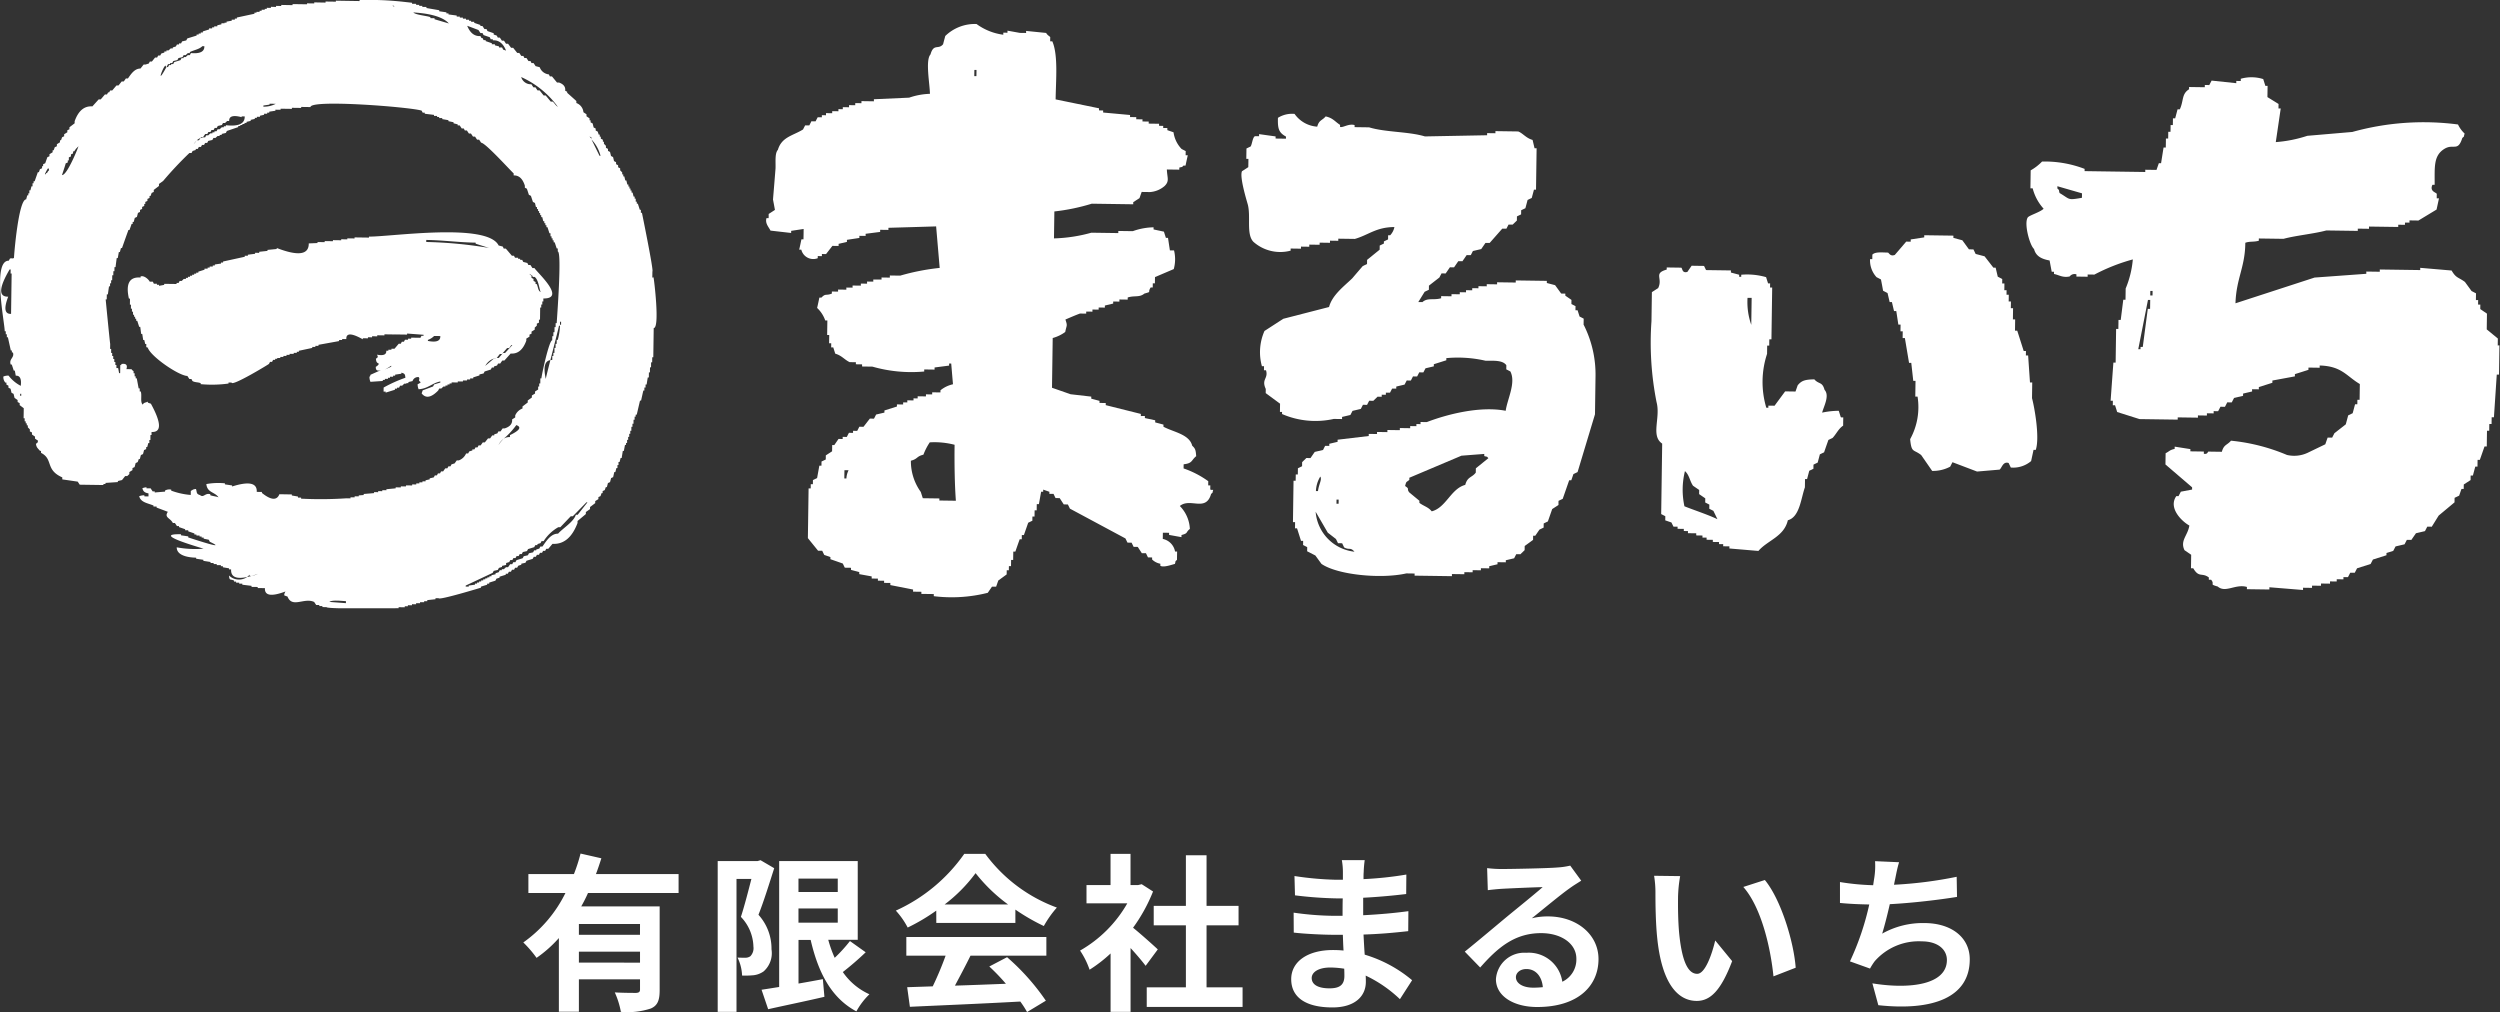
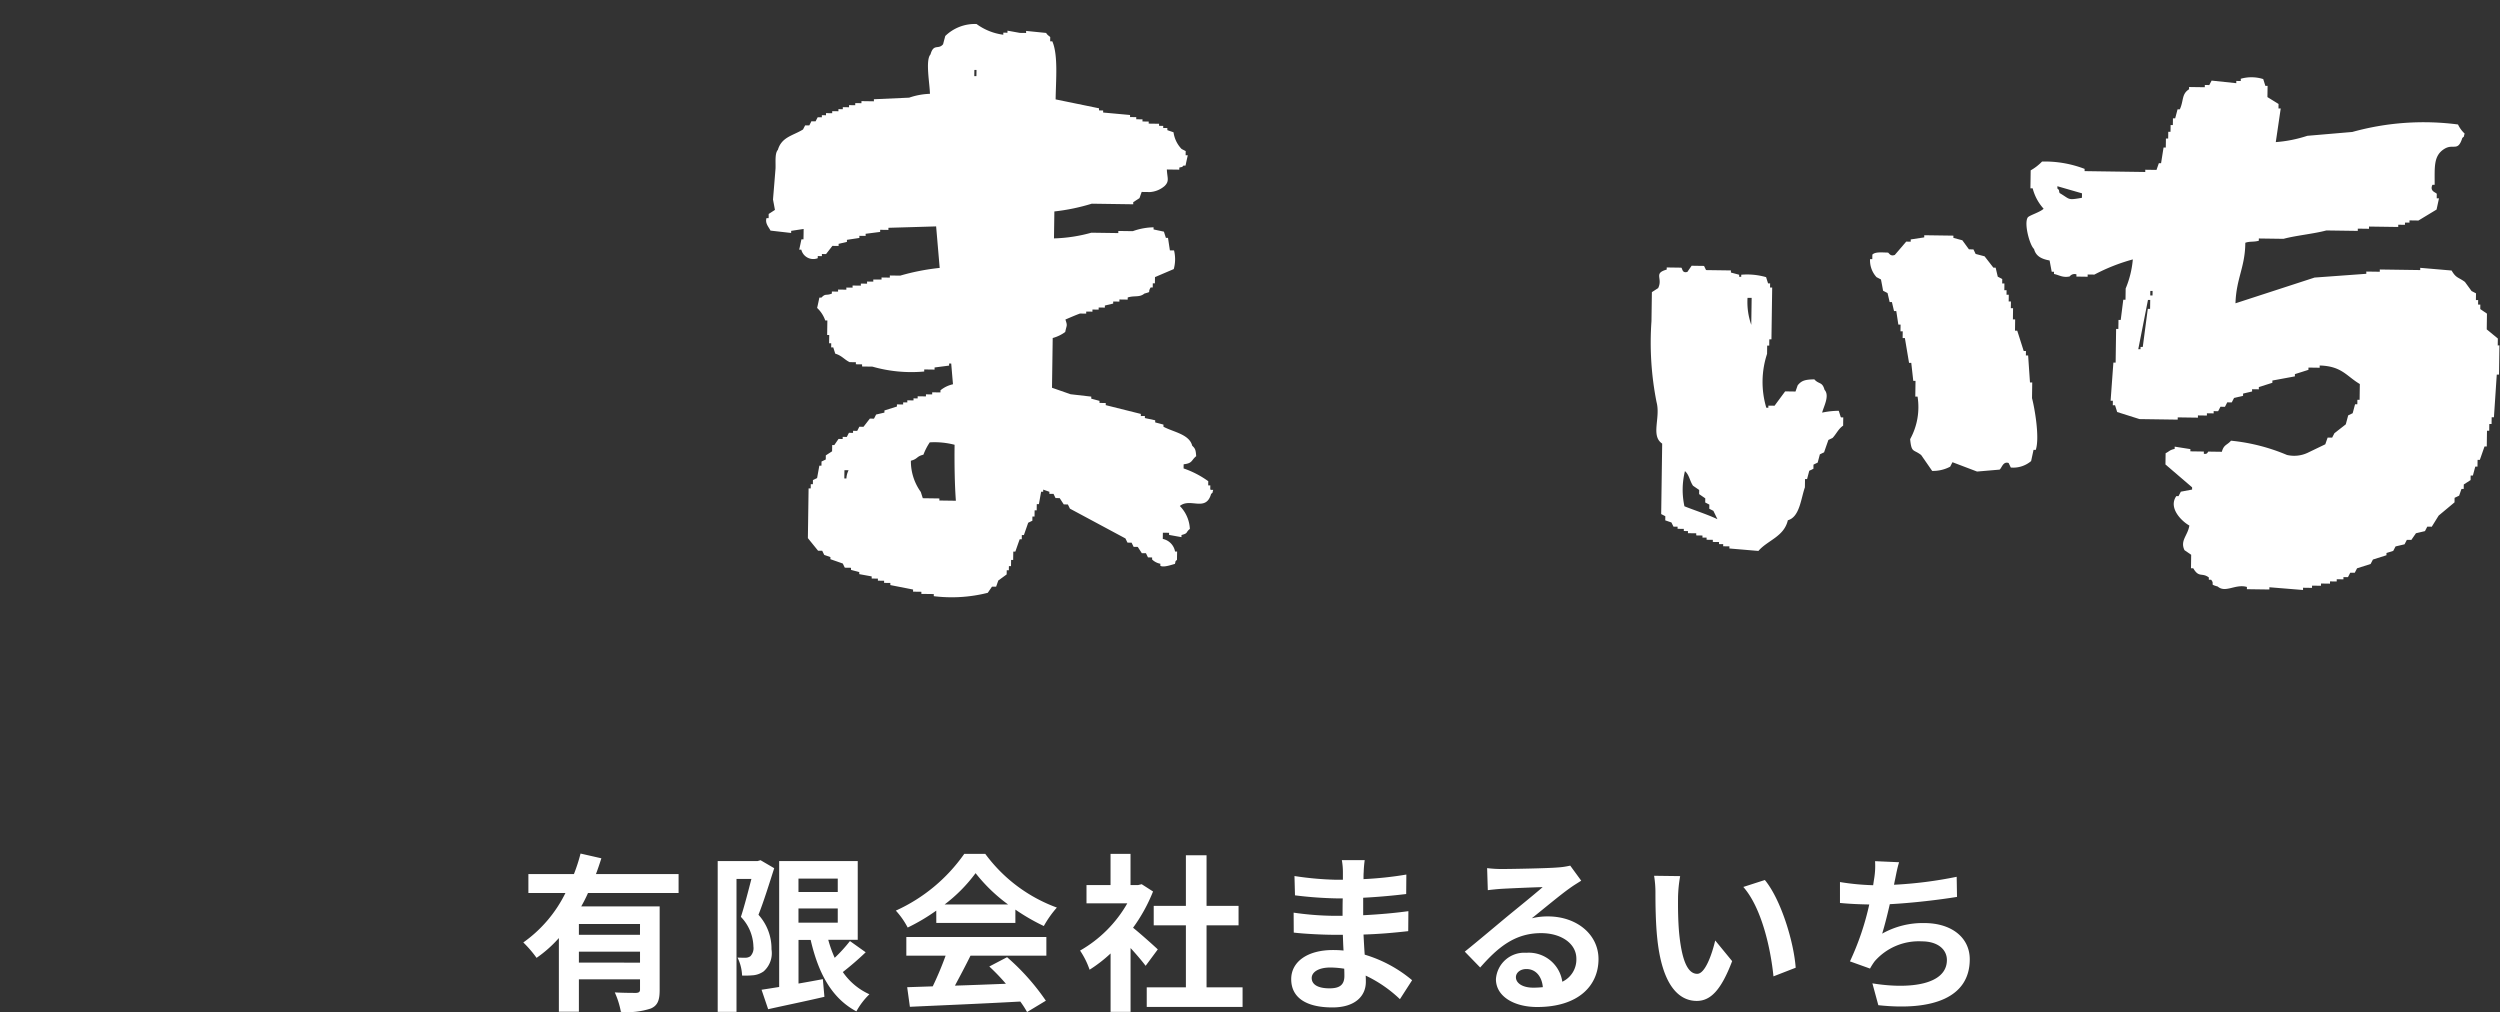
<svg xmlns="http://www.w3.org/2000/svg" width="236.227" height="95.629" viewBox="0 0 236.227 95.629">
  <rect x="0" y="0" width="236.227" height="95.629" fill="#333333" stroke="none" />
  <defs>
    <clipPath id="clip-path">
      <rect id="長方形_156" data-name="長方形 156" width="236.227" height="57.474" fill="none" />
    </clipPath>
  </defs>
  <g id="グループ_1023" data-name="グループ 1023" transform="translate(-97 -12628.817)">
    <g id="グループ_942" data-name="グループ 942" transform="translate(97 12601.293)">
      <g id="グループ_243" data-name="グループ 243" transform="translate(0 27.524)" clip-path="url(#clip-path)">
-         <path id="パス_569" data-name="パス 569" d="M13.947,32.8c.192.828,2.948,2.712,3.757,2.724.063.1.128.192.191.289l.194,0c.032.064.063.127.1.191.216.137.51.1.774.2V36.3a11.575,11.575,0,0,0,2.63-.058c0-.031,0-.063,0-.095l.291,0c-.006.414,3.571-1.761,3.53-1.761.035-.064.068-.127.1-.19l.192,0c.033-.063.068-.126.1-.19l.194,0v-.1l.195,0V33.83l.291,0c0-.032,0-.064,0-.1l.293,0v-.1l.292,0v-.1l.293,0v-.095l.389.005v-.1l.291,0v-.1l.194,0v-.095l1.269-.269c0-.031,0-.063,0-.094l.291,0v-.1l.293,0v-.1l1.951-.353v-.1l.291,0v-.095l.39.005q-.036-.879,1.558.022v-.1l.486.007v-.1l.389.005v-.1l.489.007v-.1l.68.01v-.1l.972.014V31.6l1.169.016v-.1l1.555.117v.094l-.194,0-.1.19-.875-.012v.095l-.293,0v.1l-.291,0-.1.189-.194,0c-.036.063-.069.126-.1.189l-.194,0c-.131.157-.264.313-.4.472l-.292,0v.094l-.291,0v.1l-.195,0c.025.362-.27.486-.88.369.118.227.1.245-.1.38.03.322.066.355.284.481a.645.645,0,0,1-.295.282q-.037.5.5.309l-1,.446c-.062.189.011.083-.1.19a1.182,1.182,0,0,0,.092.478l1.168-.08v-.1l.195,0v-.1l.293,0v-.1l.192,0V35.6l.293,0v-.1l.195,0v-.1c.2-.028.388-.059.586-.086v-.1c.308.08.353.131.38.481a12.868,12.868,0,0,0-2.055.925l-.005.381.195,0v.1l.879-.274v-.1l.195,0v-.095l.193,0c.035-.064.068-.126.1-.19l.195,0,.2-.189.195,0V36.2l.194,0c0-.032,0-.064,0-.1.129-.03.26-.059.391-.091a.531.531,0,0,1,.589-.372c.166.264-.152.239.186.479a.719.719,0,0,1-.294.185,1.182,1.182,0,0,0,.092.479c.886-.049,1.3-.6,2.053-.734v.1l-.588.181c-.032.064-.065.127-.1.19l-.979.367-.1.285q.57.749,1.56-.264c.035-.063.069-.126.1-.189l.195,0,.2-.189.195,0c0-.031,0-.063,0-.1l.195,0v-.1l.193,0v-.094l.194,0v-.1l.584.008v-.1l.488.007v-.1l.387.005v-.1l.293,0v-.1l.291,0v-.094l.587-.184v-.094l.391-.091c.033-.064.066-.126.1-.189.2-.06.389-.123.585-.183.033-.064.068-.126.1-.189l.195,0v-.1l.292-.092c.033-.063.068-.125.1-.189l.2,0q.1-.143.2-.282l.195,0,.594-.66q1.009.082,1.477-1.218c0-.065,0-.127,0-.191l.3-.187c0-.063,0-.126,0-.189l.194-.092,0-.192c.1-.061.2-.124.3-.187l0-.19.2-.189c0-.063,0-.126,0-.189.065-.031.132-.061.2-.093l0-.285h.1c.005-.38.011-.763.016-1.144h.1l0-.286h.1l0-.285h.1l0-.286c2.235.032-.675-2.533-.837-2.873l-.195,0c-.063-.1-.125-.193-.189-.288l-.194,0c-.033-.065-.062-.128-.1-.193l-.388-.1-.093-.192-.195,0v-.1l-.195,0v-.1l-.291,0c-.034-.064-.065-.127-.1-.19l-.195,0q-.287-.339-.575-.676l-.195,0-.093-.193-.389-.1c-1.073-2.2-10.248-.812-12.253-.841v.094l-1.363-.019v.1l-.681-.01v.095l-.582-.008v.094l-.779-.011v.1l-.779-.011v.1l-.68-.01v.095L29.175,23q.022,1.609-3.025.434v.095l-.876.084v.094l-.781.085v.1l-.389-.005v.094l-.682.086c0,.032,0,.064,0,.1l-.293,0v.095c-.683.149-1.366.3-2.051.448v.094l-.193,0v.1l-.586.086v.095l-.194,0v.1l-.293,0v.1l-.193,0v.1l-.293,0v.1l-.585.183v.095l-.2,0v.094l-.193,0v.1l-.194,0v.1l-.195,0v.1l-.2,0v.1l-.192,0v.1l-.2,0-.195.188-.195,0c-.033.064-.066.127-.1.19l-.193,0v.1l-1.169-.016v.1c-.163.028-.324.059-.487.089v-.1l-.2,0v-.1l-.291,0-.094-.193-.293,0c-.113-.233-.564-.624-.868-.489,0,.032,0,.064,0,.1q-1.573-.13-1.1,1.986h.1c0,.191-.005.382-.008.573h.1c0,.126,0,.254-.005.381h.1c0,.094,0,.19,0,.286h.1l0,.286h.1l0,.19h.1l0,.19h.1l0,.192h.1q.092.286.184.574h.1c.029.221.058.445.089.668h.1c.029.19.059.383.09.573h.1l.091.382h.1c0,.1,0,.193,0,.286.064.033.128.066.194.1m22.947,1.757-.587.262a5.636,5.636,0,0,0,.589-.358v.1m13.361-8.581v.095l.195,0c.345.257.41.982.564,1.438-.282-.192-.221-.477-.379-.769h-.1l0-.191-.194-.1,0-.191-.191-.1,0-.19c-.04-.063-.13-.07-.192-.194.1.065.193.129.288.2M40.432,32.22c0-.032,0-.065,0-.1a1.62,1.62,0,0,0,.59-.374l.584.008q.035.7-1.175.461m6.246,1.665.06-.05.194,0c.1-.126.2-.253.3-.378l.194,0c.166-.189.331-.376.494-.566l.195,0c.068-.093.133-.187.2-.282h.1q-.346.377-.694.753l-.195,0c-.13.157-.264.315-.4.471a1.2,1.2,0,0,0-.447.045l-.826.7a1.491,1.491,0,0,1,.826-.7m-6.4-11.2c1.581.022,3.1.233,4.668.255v.1l1.262.4a40.73,40.73,0,0,0-5.931-.562l0-.189m21.461,3.546h-.1l.008-.573c.144,0-.961-5.408-.989-5.543h-.1l0-.285-.1,0c-.064-.193-.125-.384-.187-.575h-.1l0-.19h-.1c0-.1,0-.191,0-.285h-.1l0-.193h-.1c-.031-.127-.061-.254-.093-.382h-.1l0-.191h-.1c0-.063,0-.128,0-.19h-.1l0-.19h-.1l0-.19h-.1c-.03-.129-.06-.256-.093-.383h-.1q-.046-.192-.091-.383h-.1l0-.191h-.1l0-.189-.192-.194c0-.064,0-.127,0-.191-.066-.032-.13-.065-.194-.1l0-.19-.193-.1c0-.064,0-.127,0-.191l-.193-.1q-.045-.193-.091-.383c-.066-.032-.13-.067-.193-.1-.03-.128-.063-.254-.093-.383l-.194-.1,0-.19-.193-.1,0-.189-.19-.194,0-.19h-.1l0-.191-.194-.1,0-.192h-.1l0-.19h-.1c-.031-.1-.062-.191-.092-.287-.066-.033-.13-.065-.193-.1l0-.19c-.066-.032-.13-.065-.194-.1-.03-.127-.063-.255-.093-.382l-.193-.1,0-.19h-.1l0-.191c-.1-.065-.193-.13-.288-.194l0-.191c-.1-.065-.2-.129-.291-.193a1.014,1.014,0,0,0-.668-.869c0-.063,0-.126,0-.189q-.431-.389-.867-.775v-.1l-.191-.1q.073-.532-.573-.77l-.195,0c-.16-.194-.32-.386-.478-.58l-.2,0-.094-.191a1.031,1.031,0,0,1-.866-.68c-.13-.033-.258-.068-.388-.1-.063-.1-.128-.194-.191-.288l-.195,0c-.031-.063-.062-.129-.093-.193l-.195,0c-.065-.1-.128-.192-.191-.289l-.194,0c-.032-.064-.062-.128-.1-.192l-.192,0c-.065-.1-.128-.193-.193-.289l-.193,0c-.128-.16-.257-.321-.383-.481l-.195,0-.288-.386-.195,0q-.094-.146-.189-.288l-.2,0c-.063-.1-.126-.194-.189-.289l-.195,0c-.031-.064-.065-.128-.1-.193l-.29-.1V3.138l-.582-.2c-.031-.063-.063-.127-.094-.191l-.194,0c-.065-.1-.128-.194-.191-.288l-.195,0v-.1l-.582-.2v-.1l-.293,0V1.964l-.192,0v-.1l-.293,0v-.1l-.292,0v-.1l-.293,0V1.568l-.291,0c0-.033,0-.064,0-.1l-.778-.105V1.266l-.195,0v-.1c-.227-.033-.453-.07-.68-.1v-.1L40.293.758v-.1L39.905.656v-.1l-.292,0V.463l-.291,0c0-.033,0-.064,0-.1L38.937.356V.261L37.966.153A30.922,30.922,0,0,0,33.978,0c0,.033,0,.064,0,.1L31.738.065V.158L30.762.145v.1L29.691.225v.1l-.68-.01V.406L27.646.387v.1L26.575.467v.1L26.085.556v.1L25.6.644v.1l-.39-.005v.1l-.194,0V.92l-.293,0v.1l-.195,0v.1l-.291,0V1.2l-.194,0v.1q-.828.177-1.66.356v.1l-.194,0v.1l-.291,0v.1l-.49.088c0,.031,0,.063,0,.1l-.192,0V2.2l-.293,0v.1l-.391.089v.1l-.291,0v.095l-.195,0v.1l-.291,0v.1l-.587.182v.1l-.2,0v.1l-.194,0v.094l-.195,0v.1l-.881.272c-.031.064-.066.128-.1.19l-.391.089c-.033.063-.066.128-.1.19l-.194,0c0,.032,0,.063,0,.1l-.195,0c-.032.063-.065.126-.1.189l-.291.092c0,.031,0,.063,0,.094l-.2,0-.2.189-.2,0v.1l-.195,0v.1l-.292.091c-.033.063-.066.127-.1.189l-.192,0c-.036.062-.069.125-.1.189l-.194,0-.3.378-.194,0c-.035.064-.066.126-.1.189l-.292.092V6.1l-.195,0c-.1.127-.2.253-.3.378-.55-.008-.9.523-1.183.936l-.195,0c-.065.1-.131.189-.2.282l-.195,0c-.1.127-.2.253-.3.378l-.194,0-.4.472-.195,0-.1.188h-.1l-.1.191-.195,0c-.133.157-.265.314-.4.47l-.194,0-.594.659q-1.147-.084-1.675,1.406c0,.063,0,.126,0,.19-.162.126-.327.251-.491.375l0,.19-.2.094,0,.19c-.1.062-.2.124-.3.187l0,.19c-.065.03-.13.061-.194.092-.036.1-.069.191-.1.284h-.1l0,.192-.293.185,0,.191-.2.092-.1.285h-.1l0,.19-.3.186,0,.191-.2.092c-.067.189-.136.379-.2.569l-.2.093,0,.189h-.1l0,.191-.2.092c-.035.095-.067.191-.1.285h-.1c-.1.285-.2.569-.3.854h-.1l0,.19h-.1l0,.286h-.1l-.1.38h-.1q0,.141,0,.285h-.1l0,.19h-.1l-.1.379c-.722-.01-1.147,5.22-1.151,5.514-.082.135-.248,0-.391.09-.031.063-.066.126-.1.19-1.6-.022-.375,5.935-.386,6.667h.1c0,.1,0,.19,0,.286h.1l0,.285h.1c.091.414.183.83.276,1.244h.1l0,.19h.1c.167.517-.4.587-.209,1.141h.1c.064.191.125.384.187.575h.1c.03.161.06.319.089.478.395-.026.556.3.473.96a3.449,3.449,0,0,1-1.156-.97,1.24,1.24,0,0,0-.487.089.764.764,0,0,0,.187.575h.1l0,.19.191.1,0,.191.2.1.091.382c.066.033.13.065.194.1.03.129.06.255.093.383l.288.2,0,.19.194.1c0,.063,0,.126,0,.189.127.1.256.2.385.292,0,.318-.009.636-.013.953h.1c0,.1,0,.19,0,.286h.1l0,.19h.1c0,.063,0,.129,0,.191h.1l0,.189.19.194,0,.191c.066.031.13.066.2.1,0,.065,0,.129,0,.192l.288.2c0,.063,0,.126,0,.189l.288.2c-.065.225-.03.178-.2.284.043.376.2.445.38.672h.1l0,.19c1.181.592.372,1.6,2.009,2.317l0,.19,1.457.211c.065.1.128.193.191.289l2.239.032v-.1l.195,0v-.1c.39-.026.78-.052,1.17-.079v-.1l.391-.09c.1-.124.2-.252.3-.378l.195,0,.2-.187,0-.19.294-.187,0-.19c.067-.03.131-.061.2-.092.036-.127.067-.253.1-.38.065-.031.129-.061.194-.094.036-.093.069-.188.1-.283h.1c.034-.128.068-.253.1-.381.065-.031.132-.061.2-.092.034-.126.068-.253.1-.379l.2-.092c0-.065,0-.127,0-.191h.1q.051-.19.1-.38l.1,0,0-.286h.1c0-.158,0-.316.007-.476l.1,0c0-.1,0-.19,0-.286q1.436.068-.06-2.67l-.29-.1v-.094c-.231.111-.346.057-.49.28-.25-.279-.048-.839-.177-1.244h-.1c0-.094,0-.189,0-.286h-.1l-.179-.955h-.1l0-.191h-.1c0-.1,0-.192,0-.286h-.1l0-.192c-.029-.049-.134-.076-.192-.193l-.486-.007c.13-.394-.029-.554-.479-.484v.1h-.1l-.011.763h-.1c-.032-.16-.059-.32-.092-.48H11l0-.286h-.1l0-.285-.1,0c0-.1,0-.191,0-.286h-.1q0-.144,0-.285h-.1c0-.1,0-.191,0-.286h-.1l.005-.382h-.1l.007-.475c-.019,0-.411-4.034-.427-4.2h.1l.007-.477h.1q.054-.379.107-.762h.1q0-.141,0-.285h.1l0-.286h.1l.007-.476h.1l.005-.381h.1l.005-.382h.1c.037-.286.072-.572.111-.857h.1c.035-.189.069-.379.1-.57h.1l.1-.379h.1q.3-.856.607-1.708h.1c.067-.19.136-.379.2-.569h.1l0-.19h.1l.1-.38c.067-.03.131-.062.2-.092.036-.127.068-.253.1-.38l.194-.092,0-.19c.067-.031.132-.063.2-.092l0-.192.2-.092,0-.191h.1c0-.063,0-.127,0-.191.065-.03.132-.061.2-.092l0-.19.2-.092,0-.19h.1c.033-.1.069-.191.1-.286.065-.03.129-.061.2-.091,0-.064,0-.128,0-.193l.491-.373,0-.191c.13-.092.264-.186.394-.28A34.324,34.324,0,0,1,17.9,14.454l.2,0,.1-.189c.1-.031.2-.063.295-.092v-.1l.193,0c.035-.063.068-.125.1-.189l.2,0c.032-.064.066-.127.1-.19l.194,0c.033-.063.066-.127.1-.189l.194,0,.1-.189.391-.09c.033-.064.066-.127.1-.19l.192,0,.2-.187.194,0c0-.032,0-.064,0-.1l.195,0v-.095l.391-.09c.033-.063.066-.126.1-.19l1.075-.365v-.1l.195,0v-.1l.193,0v-.094l.2,0v-.1l.193,0v-.1c.131-.029.262-.06.391-.089v-.1l.391-.089v-.1l.195,0v-.1l.291,0c0-.032,0-.065,0-.1l.391-.09v-.1l.293,0v-.1l.195,0v-.095l.583-.087v-.1l.488.007v-.1l1.07.015v-.1l.875.012v-.094l.878.012c.011-.751,9.537.007,10.507.338.031.065.062.13.1.193l.193,0v.1l.876.107v.1l.291,0v.1l.194,0v.1l.292,0v.1l.583.1v.095l.484.1v.1l.391.1v.1l.192,0c.063.1.128.192.191.289l.195,0c.031.064.065.127.1.19l.195,0c.063.1.125.194.191.289l.192,0c.065.1.128.193.191.289l.195,0c.065.1.128.193.19.289l.195,0c.065.1.128.192.191.289.4.005,2.739,2.6,3.074,2.9l0,.19c.5-.016.848.308,1.057.968l0,.19.193.1c.064.191.125.383.187.574.064.033.13.065.194.1.061.19.125.382.187.573.064.033.13.066.194.1l.091.384h.1l0,.189h.1l0,.191h.1c0,.063,0,.127,0,.191h.1l0,.19h.1c0,.063,0,.126,0,.19h.1c.028.128.06.255.091.383h.1c0,.065,0,.127,0,.19h.1l0,.19h.1l0,.191h.1l.184.574h.1l0,.286h.1l0,.191h.1l0,.191h.1c0,.063,0,.126,0,.189h.1c.061.193.123.383.187.576h.1l0,.286c.413.005-.093,6.539-.1,6.768h-.1l-.005.38h-.1c0,.158,0,.319-.007.477h-.1l-.005.38h-.1l-.005.383c-.3,0-1.02,3.361-1.023,3.607h-.1c0,.159,0,.32-.007.478h-.1l0,.286h-.1c0,.095,0,.191,0,.286-.1.061-.194.124-.294.186l0,.192-.3.185,0,.191c-.13.093-.262.187-.391.281l0,.19q-.247.187-.494.373l0,.193a1.2,1.2,0,0,0-.69.657l0,.19c-.1.063-.2.124-.294.187.038.4-.193.682-.7.848l-.195,0-.2.282-.2,0c-.031.064-.066.127-.1.191-.1.028-.2.06-.292.09v.1l-.195,0c-.068.1-.133.188-.2.283l-.195,0-.3.378-.195,0c-.068.093-.133.189-.2.282l-.195,0c-.035.064-.066.126-.1.189l-.195,0c-.033.064-.065.127-.1.19l-.194,0v.1c-.1.029-.2.061-.295.091l-.1.19-.195,0a1.2,1.2,0,0,1-.69.657l-.195,0-.2.284-.295.091c-.033.062-.066.126-.1.189l-.194,0c-.033.064-.066.126-.1.189l-.195,0c-.068.094-.133.189-.2.284l-.195,0c-.033.062-.066.126-.1.189l-.195,0q-.049.1-.1.19l-.194,0c-.033.062-.066.125-.1.189-.128.032-.259.06-.388.091v.094l-.391.089c0,.032,0,.065,0,.1l-.294,0v.095l-.291,0v.1l-.293,0v.1l-.388-.005v.1l-.584-.009v.1l-.486-.007v.1l-.488-.007c0,.031,0,.063,0,.095-.292.028-.586.055-.877.084v.095l-.389-.005v.094l-.389-.005v.1l-.388-.006c0,.03,0,.063,0,.094q-.489.042-.978.081v.1L33.9,46.81V46.9l-.389-.005v.1l-.389-.005v.1l-.39-.005a36.177,36.177,0,0,1-4.282.034v-.1l-.293,0v-.1c-.194-.035-.389-.068-.581-.1V46.72L26.4,46.7q-.36.911-1.651-.12v-.095l-.489-.007q.067-1.269-2.328-.509c0-.032,0-.065,0-.1l-.679-.1v-.1a6.243,6.243,0,0,0-1.755.071c.078.829.8.731,1.151,1.255-.242-.1-.5-.1-.777-.2v-.095c-.507-.151-.617.369-.973.081-.37-.109-.276-.257-.381-.578-.315.033-.286.085-.489.184l-.005.382a6.931,6.931,0,0,1-1.846-.408v-.094a.807.807,0,0,0-.583.086v.1c-.326.027-.65.054-.975.082v-.1l-.195,0c-.063-.1-.128-.191-.191-.289l-.39-.005v-.094a1.052,1.052,0,0,0-.391.088c.078.321.242.422.578.486l0,.285-.39-.005v-.1a1.226,1.226,0,0,0-.487.088c.143.591.811.652,1.349.878v.095l.293,0v.1c.353.133.712.265,1.064.4-.372.558.233.569.473,1.056l.193,0,.193.288.193,0v.1c.194.067.388.133.582.2v.1l.293,0v.1l.582.2v.1l.193,0v.1l.293,0v.094l.195,0v.1l.194,0v.1l.485.1.093.191q1.715.816-2.036-.409v-.1l-.681-.1v-.1c-2.832-.066,1.512,1.164,2.124,1.365a9.678,9.678,0,0,1-2.529-.13c-.011.812,1.178.969,1.834.978v.1l.681.1v.1l.679.107v.094l.291,0v.1l.293,0v.1l.39.006v.1l.192,0c0,.032,0,.063,0,.1l.583.1c0,.031,0,.065,0,.1l.194,0c-.035.707.474.942,1.513.717a1.62,1.62,0,0,0,.233-.216c0,.032,0,.063,0,.1a.366.366,0,0,0,.208.011c.179-.053.368-.114.571-.189a1.875,1.875,0,0,1-.571.189c-.158.047-.3.081-.44.111a1.353,1.353,0,0,1-1.716-.149c.061.54.1.3.481.485v.095l.193,0v.1l.293,0v.094l.293,0v.1l.871.106c0,.032,0,.064,0,.1l.584.008v.1l.683.01q-.063,1.068,1.942.314s-.164.267-.1.379l.29.1c.444,1.132,1.576.066,2.523.513.063.1.128.192.191.289l.293,0v.1l.291,0v.094l.389.005c0,.207,6.628.1,6.813.1v-.094l.582.008v-.095l.293,0v-.1l.389.005v-.1l.389.005v-.1L39.69,57v-.1l.389.005v-.1l.293,0v-.1l.778-.083c0-.032,0-.064,0-.1l.294,0c0,.228,3.912-.967,4-.991v-.1l.587-.181v-.1l.195,0v-.1l.584-.182c.036-.064.069-.127.1-.19l.292-.091c0-.031,0-.063,0-.094l.588-.184v-.094l.194,0c.033-.062.066-.126.1-.19l.194,0,.1-.189.195,0c.033-.063.066-.126.1-.19l.193,0c.035-.062.068-.125.1-.187l.292-.093v-.1l.391-.088c.033-.064.066-.128.1-.19.194-.061.392-.121.588-.182.031-.064.065-.125.1-.19l.194,0c.033-.063.066-.125.1-.189l.192,0c.035-.062.068-.127.1-.189l.195,0,.1-.188.195,0c.033-.063.066-.127.1-.19l.193,0c.133-.156.266-.315.4-.471q1.59.089,2.366-1.968l0-.19.786-.657,0-.19c.132-.093.264-.186.394-.281l0-.19.491-.373c0-.063,0-.128,0-.191.1-.061.2-.124.3-.186l0-.192.2-.092c.033-.093.067-.19.1-.284h.1l0-.191c.065-.031.13-.062.2-.092l.1-.285h.1c.034-.127.068-.252.1-.38l.2-.092c.034-.125.068-.254.1-.379l.194-.092c.037-.159.071-.317.105-.476h.1c.034-.125.07-.252.1-.38h.1c0-.094,0-.189,0-.284h.1l0-.286h.1c.036-.128.068-.254.1-.38h.1c.035-.222.073-.445.106-.665h.1c.037-.191.07-.381.107-.57h.1l0-.191h.1c0-.1,0-.19,0-.286h.1l0-.286h.1c0-.094,0-.191,0-.286h.1c0-.094,0-.19,0-.285h.1l.005-.382h.1l0-.286h.1c0-.126,0-.253.005-.38h.1c0-.1,0-.19,0-.286h.1l0-.19h.1q.154-.664.31-1.331h.1c.071-.316.14-.634.211-.949h.1c0-.1,0-.192,0-.286H61c0-.1,0-.19,0-.286h.1c.035-.223.07-.445.108-.667l.1,0,.007-.477h.1c0-.159,0-.316.007-.477h.094l.007-.475h.1l.007-.478h.1c.013-.92.026-1.842.039-2.762.6.008.026-4.692-.029-4.863M1.045,29.659q-.908.035-.27-1.625-1.393.028.133-2.572h.1L1,25.845h.1q-.027,1.908-.054,3.813M2.006,37.4h-.1l0-.191h.1l0,.191M4.445,16.36h-.1v.1h-.1a2.74,2.74,0,0,1,.3-.567c.106.109.041,0,.094.191a.71.71,0,0,0-.2.284m1.421.174c0-.024.342-1.008.344-1.1l.2-.092,0-.192h.1q0-.142,0-.285l.2-.092,0-.191.2-.091,0-.191h.1c.067-.094.133-.189.2-.284.032,0,.174-.189.207-.189,0,.048-1.052,2.714-1.545,2.707M18.038,5.017c-.03.064-.065.128-.1.19l-.194,0-.2.188-.192,0v.1l-.2,0-.1.188-.587.183c-.033.064-.066.126-.1.19l-.194,0v.094l-.195,0c-.033.063-.068.127-.1.19l-.149,0c-1.2,2.2-.037-.779-.049,0h.049c.048-.087.1-.179.153-.283l.192,0v-.1l.2,0c.031-.063.066-.125.1-.189.129-.03.26-.059.389-.091.035-.063.068-.125.1-.188.129-.03.26-.059.391-.091.033-.064.066-.126.1-.189l.192,0,.2-.189.194,0v-.1c.388-.195.9-.262,1.177-.555l.195,0q.03.772-1.277.649m3.312,6.816v.1l-.194,0v.095l-.195,0-.2.188-.194,0-.1.189-.195,0v.1l-.195,0v.1l-.194,0-.2.187-.195,0c-.033.064-.068.127-.1.19a.976.976,0,0,0-.437.062c-.05.072-.1.143-.151.216l-.191,0-.012.01c-.1.122-.193.244-.288.367a1.6,1.6,0,0,1,.288-.367l.008-.01h0a1,1,0,0,1,.342-.213L19,12.944l.195,0c.065-.094.131-.189.2-.284l.195,0,.1-.189.195,0,.1-.189.2,0,.1-.191.194,0c.033-.063.066-.125.1-.188.131-.031.263-.059.391-.091.033-.064.066-.126.1-.189l.193,0,.2-.188.192,0q-.035-.685,1.174-.365V11l.293,0q.027,1.032-1.766.832m3.53-1.761v-.1l.586-.087V9.8l.582.008a2.32,2.32,0,0,1-1.171.269M37.085.521c.194.061.085-.011.194.1-.194-.06-.085.011-.194-.1m3.972,1.3v-.1l-.389-.006V1.62c-.328-.129-1.4-.207-1.614-.446.964.062,2.662.249,3.359,1.044l-1.358-.4m6.481,2.857c-.029-.065-.062-.128-.093-.191l-.291,0v-.1l-.388-.1c0-.032,0-.063,0-.1l-.291,0v-.1l-.582-.2V3.793l-.194,0c-.033-.065-.062-.13-.1-.194h-.1c-.031-.064-.065-.127-.1-.19q-.84.051-1.251-.972c.356.131.711.265,1.064.4l.191.29.195,0c.033.063.062.127.1.191l.582.2c.032.063.063.127.094.193l.195,0v.1q.84-.054,1.251.97l-.292-.1M52.24,9.6l-.2,0q-.237-.289-.478-.579l-.193,0c-.128-.16-.256-.322-.383-.482l-.2,0c-.063-.095-.125-.192-.191-.289l-.193,0c-.065-.095-.128-.191-.19-.288a.947.947,0,0,1-.965-.681,8.7,8.7,0,0,1,3.465,2.814c-.234-.138-.314-.362-.48-.483M32.683,56.993l-1.557-.118c.237-.205,1.143-.09,1.56-.073l0,.19M52.917,30.4h.1l0,.286h-.1c0-.1,0-.191,0-.286m-.91,3.624c.356-1.4.8-3.116.809-3.243h.1a6.012,6.012,0,0,1-.211,1.331h-.1q0,.191-.005.382h-.1l-.005.382h-.1l-.007.475h-.1l0,.286h-.1c0,.128,0,.254-.005.381a.894.894,0,0,0-.178.011c-.248.975-.454,1.792-.432,1.792-.248-1.125-.1-1.719.432-1.792m-4.425,7.438a7.277,7.277,0,0,0,1.207-1.3q.783.283-.6.946l0,.189a.944.944,0,0,0-.606.165,3.315,3.315,0,0,0-.475.582,1.536,1.536,0,0,1,.475-.582m7.026,7.172-.195,0c-.189.665-1.233,1.276-1.68,1.788-.685-.01-1.115.7-1.477,1.218l-.195,0c-.033.064-.066.128-.1.19l-.292.091V52l-.195,0c-.033.064-.068.128-.1.191l-.393.088-.1.19-.391.09-.1.189-.587.183c-.033.064-.068.126-.1.189l-.2,0-.1.189-.195,0-.2.284-.195,0-.2.189-.195,0v.1l-.195,0-.1.189-.295.092v.1l-.389.088v.1l-.195,0v.1l-.194,0v.094l-.195,0c0,.032,0,.063,0,.1l-.195,0v.1l-.195,0v.1l-.195,0v.1l-.194,0v.1l-.195,0v.1l-.586.086v.1l-.291,0c0-.032,0-.065,0-.1q1.274-.6,2.548-1.2c.033-.064.066-.126.1-.189l.391-.09.1-.19.292-.09v-.1c.131-.029.262-.059.391-.09V53.2l.295-.092c.033-.063.066-.125.1-.189l.195,0c.033-.062.066-.126.1-.19l.2,0c.031-.062.066-.126.1-.189l.195,0,.1-.188.194,0c.033-.065.069-.127.1-.19l.391-.089.1-.19.587-.182c.033-.065.066-.127.1-.19l.2,0v-.1c.1-.031.194-.061.292-.091l.1-.19.195,0a4.022,4.022,0,0,1,1.383-1.314l.194,0,.987-1.036.195,0q.642-.656,1.284-1.316h.1q-.448.566-.891,1.131M55.7,12.892c.027.025.265.1.192.194,0,0-.03.014-.192-.194m.948,1.825c-.252-.511-.5-1.025-.758-1.536a3.534,3.534,0,0,1,.854,1.538h-.1" transform="translate(0)" fill="#fff" fill-rule="evenodd" />
        <path id="パス_570" data-name="パス 570" d="M391.228,48.569l2.759.039c0,.07,0,.142,0,.213l.845.224c.207.286.416.572.625.857l.424.006.207.429.845.224q.419.535.833,1.073l.213,0c.067.284.134.567.2.851.141.073.285.146.423.22,0,.14,0,.282-.006.424l.211,0q0,.316-.009.635l.213,0c0,.143,0,.286-.006.426l.213,0q0,.318-.009.636l.213,0c0,.213-.006.425-.009.637l.211,0c-.005.354-.01.707-.015,1.061l.213,0c-.005.354-.01.707-.015,1.062l.211,0q.306.958.61,1.919l.213,0q0,.211-.006.423l.213,0q.085,1.277.175,2.55l.213,0q-.01.744-.021,1.486c.207.758.755,3.678.355,4.887l-.211,0q-.115.53-.228,1.059a2.618,2.618,0,0,1-1.92.61c-.067-.144-.138-.286-.205-.428-.538-.188-.654.5-.859.625q-1.061.091-2.125.182c-.775-.293-1.548-.589-2.323-.882-.073.14-.144.28-.217.422a3.463,3.463,0,0,1-1.7.4q-.522-.752-1.04-1.5c-.737-.574-.912-.171-1.042-1.5a6.276,6.276,0,0,0,.7-4.024l-.213,0q.011-.743.021-1.486l-.213,0c-.063-.566-.126-1.134-.189-1.7l-.21,0-.393-2.342-.211,0c0-.212.006-.424.009-.637l-.213,0c0-.211.006-.424.009-.636l-.211,0-.195-1.277-.213,0c-.067-.283-.132-.567-.2-.851l-.213,0c-.067-.285-.132-.568-.2-.853l-.421-.218c-.064-.356-.13-.71-.2-1.064-.139-.074-.277-.147-.419-.218a2.347,2.347,0,0,1-.613-1.708l.213,0c0-.142,0-.283.006-.424.277-.285.924-.2,1.485-.191.124.1.238.369.634.221q.542-.629,1.079-1.259l.426.006c0-.07,0-.141,0-.212l1.277-.194c0-.071,0-.143,0-.213" transform="translate(-209.409 -26.342)" fill="#fff" fill-rule="evenodd" />
        <path id="パス_571" data-name="パス 571" d="M462.954,41.265c0-.212.006-.425.009-.637l-1.049-.863c.007-.5.014-.991.021-1.487-.211-.144-.42-.289-.631-.433,0-.142,0-.283.006-.424l-.211,0c0-.142,0-.283.006-.425l-.213,0c0-.212.006-.425.009-.637l-.421-.218c-.207-.285-.416-.572-.625-.858-.612-.457-.834-.341-1.259-1.08l-2.967-.254,0,.211-1.274-.018-2.546-.036,0,.213-1.274-.018,0,.212-4.888.356L438.172,37.3c.075-2.366.915-3.41.929-5.718.438-.161.783-.052,1.277-.195,0-.07,0-.142,0-.212l2.335.033c1.155-.315,2.89-.475,4.045-.792l2.972.042,0-.213,1.059.015c0-.07,0-.141,0-.212l2.761.039,0-.212.638.009,0-.212.424.006,0-.212.848.012,1.713-1.037.228-1.058-.213,0c0-.142,0-.283.006-.424-.076-.148-.7-.231-.412-.856l.21,0c.012-1.649-.131-2.729.9-3.383.872-.556,1.291.311,1.711-1.038.244-.237.092,0,.221-.421a2.807,2.807,0,0,1-.625-.858,25.137,25.137,0,0,0-9.988.707l-4.252.364a12.459,12.459,0,0,1-2.979.595q.236-1.588.467-3.179l-.21,0c0-.142,0-.283.006-.424l-1.052-.651c.005-.355.01-.708.015-1.062l-.211,0q-.1-.319-.2-.64a3.694,3.694,0,0,0-2.122-.03c0,.071,0,.143,0,.213l-.424-.006c0,.07,0,.141,0,.212l-2.332-.245-.219.421-.424-.006c0,.071,0,.142,0,.212l-1.487-.021,0,.212c-.722.46-.49,1.061-.875,1.9l-.213,0c-.075.282-.148.563-.223.846l-.213,0c0,.212-.006.424-.009.637l-.213,0q0,.319-.009.636l-.211,0c0,.212-.006.424-.009.637l-.213,0c0,.283-.008.565-.012.849l-.211,0q-.117.741-.234,1.483l-.211,0-.222.633-1.061-.015,0,.212-4.246-.06-1.485-.022,0-.212a10.5,10.5,0,0,0-4.022-.693,4.7,4.7,0,0,1-1.075.832c-.008.567-.016,1.133-.024,1.7l.213,0a4.546,4.546,0,0,0,1.034,1.925c-.3.318-1.366.629-1.5.827-.368.561.176,2.612.595,2.981.178.7.747.951,1.47,1.083.066.354.132.71.2,1.064l.215,0,0,.212c.468.087.82.376,1.482.233a.576.576,0,0,1,.638-.2c0,.071,0,.141,0,.212l1.061.015,0-.212.637.009a17.869,17.869,0,0,1,3.631-1.434,9.14,9.14,0,0,1-.676,2.749l-.015,1.062-.211,0-.24,1.906-.213,0c0,.285-.008.567-.012.85l-.211,0q-.023,1.591-.045,3.183l-.213,0q-.132,1.8-.262,3.605l.211,0c0,.142,0,.283-.006.424l.213,0c.068.214.136.427.2.64l2.113.669,3.609.051c0-.071,0-.142,0-.213l1.911.027c0-.072,0-.142,0-.212l.848.012c0-.072,0-.142,0-.213l.637.009c0-.071,0-.141,0-.212l.424.006.22-.422.424.006c.073-.14.146-.28.217-.421l.426.006c.073-.141.144-.281.217-.421l.851-.2c0-.071,0-.142,0-.212.285-.068.568-.134.853-.2,0-.071,0-.141,0-.213l.637.009c0-.07,0-.141,0-.212l1.28-.406,0-.212,2.128-.394,0-.212q.639-.2,1.28-.406c0-.071,0-.141,0-.213l1.061.015,0-.212c2.1.061,2.521,1,3.794,1.753q-.011.742-.021,1.486l-.211,0c0,.14,0,.282-.006.424l-.211,0c-.077.282-.15.564-.227.846l-.425.206c-.075.282-.15.565-.227.846-.355.278-.714.556-1.071.834-.073.141-.146.282-.217.422l-.426-.006c-.074.211-.148.421-.22.634-.57.274-1.14.55-1.71.824a3,3,0,0,1-1.914.185,18.139,18.139,0,0,0-5.287-1.348c-.375.441-.674.347-.865,1.049l-1.274-.018c-.065.015-.064.278-.427.206,0-.07,0-.141,0-.212l-1.272-.018c0-.07,0-.141,0-.212-.5-.076-.99-.156-1.484-.233,0,.07,0,.142,0,.212-.518.124-.469.217-.856.412-.005.353-.01.708-.015,1.062q1.26,1.078,2.518,2.159c0,.07,0,.14,0,.212l-1.064.2-.219.421-.211,0c-.783,1.134.533,2.39,1.235,2.778-.144.949-.9,1.413-.459,2.329.211.144.422.289.631.433-.006.424-.012.849-.018,1.273l.213,0c.542.937.818.377,1.473.87l0,.213.213,0c.408.484-.239.4.628.645.729.643,1.679-.274,2.757.039l0,.212,2.124.03c0-.07,0-.141,0-.212l3.18.258c0-.07,0-.141,0-.212l.85.012,0-.212.848.012c0-.071,0-.141,0-.212l.85.012c0-.071,0-.143,0-.212l.635.009c0-.072,0-.143,0-.213l.635.009,0-.212.427.006c.073-.14.146-.281.217-.421l.426.006c.073-.14.144-.282.217-.422l1.28-.407.219-.42,1.28-.407c0-.071,0-.142,0-.212l.64-.2.219-.421.851-.2c.071-.14.144-.281.217-.421l.424.006.435-.63.851-.2c.073-.141.146-.283.219-.423l.424.006c.218-.35.434-.7.652-1.051l1.5-1.252c0-.143,0-.284.006-.427.143-.067.286-.137.429-.205.074-.21.146-.421.22-.633l.213,0c0-.142,0-.284.006-.425l.643-.415c0-.141,0-.283.006-.426l.211,0c.075-.281.15-.564.225-.845l.21,0c0-.212.006-.426.009-.638l.213,0c.148-.422.294-.844.442-1.265l.213,0q.01-.744.021-1.487l.211,0q0-.319.009-.635l.213,0c0-.213.006-.425.009-.638l.213,0q.135-2.015.268-4.029l.213,0q.019-1.38.039-2.759l-.213,0M423.665,27.332c-1.4.242-1.082.152-2.116-.454-.12-.426.032-.182-.205-.427,0-.071,0-.143,0-.214q1.161.338,2.324.671c0,.141,0,.283-.006.424M430.1,37.825l-.213,0c-.159,1.2-.316,2.4-.475,3.6l-.213,0c0,.071,0,.142,0,.213l-.213,0q.46-2.328.917-4.657l.213,0-.012.848m.229-1.27-.211,0c0-.141,0-.283.006-.425l.211,0c0,.142,0,.284-.006.425" transform="translate(-226.94 -8.641)" fill="#fff" fill-rule="evenodd" />
        <path id="パス_572" data-name="パス 572" d="M358.839,69.158c-.064-.2-.125-.394-.186-.589a7.634,7.634,0,0,0-1.571.173c.141-.573.733-1.6.228-2.152-.218-.794-.534-.5-.967-.992-.85.019-1.2.1-1.573.566-.069.194-.136.389-.206.585l-.978-.014c-.332.452-.666.9-1,1.355L352,68.081c0,.065,0,.132,0,.2l-.195,0a8.513,8.513,0,0,1,.072-5.091l.011-.783.195,0q0-.294.008-.588l.2,0q.035-2.447.07-4.895l-.2,0c0-.131,0-.261.006-.392l-.195,0c-.064-.2-.125-.393-.186-.591a6.469,6.469,0,0,0-2.349-.228c0,.065,0,.131,0,.195l-.194,0,0-.194c-.26-.07-.521-.138-.781-.207,0-.067,0-.132,0-.2l-2.349-.033c-.065-.132-.127-.263-.191-.394l-1.173-.017c-.133.194-.269.388-.4.582-.525.153-.453-.348-.583-.4l-1.371-.02,0,.2c-1.286.362-.339.8-.809,1.751-.2.127-.394.256-.592.382q-.02,1.372-.039,2.742a28.888,28.888,0,0,0,.479,7.646c.4,1.484-.575,3.18.533,3.925q-.047,3.328-.094,6.658l.389.2c0,.13,0,.26-.005.392.194.067.39.136.584.2.062.13.127.262.192.394l.389.005,0,.2.589.009,0,.2.392.005,0,.2.782.011c0,.065,0,.131,0,.2l.588.009,0,.194.39.006,0,.2.589.008,0,.2.587.008,0,.194.392.006,0,.2.587.008,0,.2,2.741.233c.871-1.015,2.423-1.343,2.782-2.9,1.116-.3,1.235-2.045,1.612-3.111l.011-.783.195,0c.068-.26.138-.52.206-.781l.395-.19c0-.13,0-.261.005-.391q.2-.1.395-.19.105-.391.206-.78c.134-.065.263-.128.4-.192q.2-.583.406-1.169l.395-.19c.356-.374.555-.87,1-1.161,0-.26.007-.523.011-.783l-.2,0m-14.807,8.407a7.342,7.342,0,0,1,.047-3.328c.416.362.443.91.762,1.381l.583.4-.005.392.581.4-.005.391.389.2-.005.391.389.2c.127.262.254.526.381.788-.915-.437-2.14-.829-3.116-1.219m6.313-17.145a6.5,6.5,0,0,1-.353-2.552l.389.005q-.018,1.274-.036,2.546" transform="translate(-184.906 -29.753)" fill="#fff" fill-rule="evenodd" />
        <path id="パス_573" data-name="パス 573" d="M200.143,48.942c0-.13,0-.26.006-.391l-.2,0c0-.131,0-.261.006-.392a8.88,8.88,0,0,0-2.333-1.208c0-.13,0-.261.006-.393.853-.092.7-.372,1.184-.766-.043-.554-.07-.715-.375-.984-.271-1.1-1.8-1.293-2.719-1.8l0-.2-.78-.207,0-.2-.976-.21,0-.194L193.581,42l0-.2-3.316-.83,0-.2-.589-.008,0-.195c-.258-.07-.521-.139-.778-.208l0-.194-1.957-.224c-.583-.205-1.17-.409-1.754-.613q.034-2.35.067-4.7a3.607,3.607,0,0,0,1.184-.571c.131-.679.235-.538.016-1.175.383-.167.98-.424,1.379-.568l.587.008,0-.194.589.008c0-.066,0-.133,0-.2l.587.008,0-.2.587.008,0-.194.787-.186,0-.194.587.008,0-.2.784.011,0-.2c.635-.206,1.118.02,1.572-.367.764-.224.255-.04.6-.58l.194,0,.005-.393.2,0c0-.195.005-.392.008-.587l1.773-.757a3.5,3.5,0,0,0,.026-1.762l-.392-.006c-.059-.394-.12-.785-.178-1.178l-.2,0c-.061-.2-.125-.394-.186-.59-.327-.069-.652-.139-.978-.21l0-.2a6.049,6.049,0,0,0-1.962.364l-1.37-.019,0,.2-2.546-.036a14.43,14.43,0,0,1-3.533.538c.013-.848.025-1.7.037-2.546a19.13,19.13,0,0,0,3.536-.733l3.916.056,0-.2.592-.381c.069-.2.136-.391.205-.585l.784.011a2.36,2.36,0,0,0,1.379-.568c.486-.475.249-.759.217-1.565l1.176.016,0-.194c.391-.114.169.028.394-.191l.195,0c.069-.326.14-.651.211-.976l-.2,0c0-.13,0-.262.006-.393-.13-.067-.259-.133-.389-.2a2.819,2.819,0,0,1-.762-1.578l-.584-.2c0-.065,0-.13,0-.2l-.392-.005,0-.2-.392-.005,0-.194-.978-.014,0-.194-.587-.008,0-.2-.589-.009,0-.2-.586-.008,0-.195c-.847-.079-1.694-.155-2.543-.233l0-.195-.39-.005c0-.065,0-.131,0-.2l-4.1-.842c.026-1.836.25-4.187-.313-5.488l-.2,0c0-.131,0-.26.006-.391-.054-.092-.271-.175-.387-.4L182.74,5.61l0,.195-.589-.009-1.171-.211,0,.195-.394-.005,0,.194a5.437,5.437,0,0,1-2.53-1.013,4.012,4.012,0,0,0-2.954,1.133c-.069.259-.139.519-.206.78-.454.548-.89-.106-1.19.963-.5.546-.062,2.784-.053,3.721a6.675,6.675,0,0,0-1.963.363l-3.332.15,0,.195-1.176-.017,0,.195-.586-.008,0,.2-.587-.008,0,.2-.589-.008,0,.195L165.006,13c0,.066,0,.13,0,.2l-.587-.008,0,.195-.587-.009,0,.2-.392-.006,0,.2-.392-.005c-.069.129-.135.258-.2.387l-.394-.005c-.067.131-.132.26-.2.39l-.392-.005c-.066.128-.135.258-.2.388-.955.592-2.016.7-2.377,1.926-.3.328-.2,1.134-.222,1.76q-.117,1.465-.239,2.934c.062.326.124.655.183.981l-.592.383c0,.131,0,.26-.005.392l-.2,0c-.16.505.244.881.375,1.18.652.076,1.305.149,1.955.224l0-.2,1.178-.179c0,.327-.009.652-.014.98l-.194,0q-.1.487-.211.976l.2,0a1.163,1.163,0,0,0,1.554.806l0-.2.392.005,0-.2.392.005c.2-.258.4-.517.6-.774l.587.008c0-.065,0-.131,0-.2l.787-.185,0-.194,1.176-.179c0-.066,0-.132,0-.2l.59.008,0-.2,1.373-.177c0-.065,0-.13,0-.2l.781.011,0-.2q2.257-.064,4.508-.132l.336,3.922a21.353,21.353,0,0,0-3.732.73l-.978-.014,0,.2-.784-.011,0,.195L168.3,29.1c0,.065,0,.13,0,.2l-.587-.008c0,.065,0,.13,0,.2l-.589-.008,0,.195-.781-.011,0,.2-.587-.008,0,.2-.783-.011,0,.194-.587-.008,0,.195c-.571.225-.579-.047-.987.379l-.194,0q-.1.487-.211.977a2.935,2.935,0,0,1,.767,1.184l.2,0q-.01.686-.02,1.372l.195,0c0,.26-.008.522-.011.783l.2,0c0,.13,0,.261-.005.392l.2,0c.061.2.124.394.186.59.616.174.886.583,1.362.8l.587.008,0,.195.587.008,0,.2.979.014a13.375,13.375,0,0,0,4.892.46l0-.195.978.014,0-.2c.457-.058.914-.118,1.373-.178l0-.195.2,0c.055.654.109,1.307.167,1.96a2.81,2.81,0,0,0-1.184.571c0,.065,0,.132,0,.2l-.781-.011,0,.2-.589-.008,0,.195-.784-.011,0,.2-.392-.005,0,.194-.587-.008,0,.2-.392-.006,0,.2-.587-.009,0,.2-1.182.374,0,.2-.786.184c-.066.13-.132.26-.2.389l-.392-.005c-.2.259-.4.517-.6.774l-.394-.005c-.066.13-.131.26-.2.39l-.393-.005,0,.194-.389-.005c-.068.13-.135.259-.2.389l-.392-.005,0,.2-.392-.005-.4.582-.2,0q0,.294-.008.587l-.593.385c0,.13,0,.26-.005.389-.132.065-.264.128-.4.191l-.005.391-.2,0c-.07.391-.142.783-.212,1.172l-.394.191q0,.2-.005.391l-.2,0-.005.393-.2,0q-.034,2.348-.067,4.7c.32.4.642.792.961,1.189l.393.005c.064.131.126.262.191.393l.584.205,0,.2c.391.135.78.272,1.17.409.062.131.125.262.189.393l.587.009c0,.065,0,.13,0,.2l.781.206,0,.195,1.173.214,0,.2.587.009,0,.194.587.008,0,.2.589.008,0,.2,2.149.422c0,.066,0,.13,0,.2l.783.011,0,.2,1.173.016,0,.2a13.9,13.9,0,0,0,5.1-.319c.134-.194.265-.388.4-.583l.389.005c.07-.195.136-.39.205-.583.264-.192.529-.386.792-.577l.006-.392.2,0c0-.13,0-.26.005-.391l.2,0c0-.2.005-.392.008-.588l.195,0c0-.261.007-.522.011-.784l.195,0q.2-.583.411-1.169l.195,0,.005-.392.195,0,.408-1.169.395-.19c0-.132,0-.261.005-.392l.2,0q0-.294.008-.587l.194,0c0-.2.006-.393.008-.588l.2,0c.07-.391.142-.782.211-1.172l.195,0,0-.2.584.205,0,.195.394.005c.062.131.125.264.189.394l.393.006.383.593.389.005c.065.131.13.262.192.394l5.248,2.817c.065.131.127.264.191.395l.39.005c.065.132.127.262.191.394l.392.006c.128.2.256.394.384.592l.392.005c.063.132.127.263.189.394l.392.006,0,.194a1.508,1.508,0,0,0,.778.4l0,.195c.318.193,1.157-.134,1.373-.175.123-.389-.025-.17.2-.39,0-.26.007-.521.011-.783l-.194,0a1.48,1.48,0,0,0-1.16-1.191l.009-.588.586.008,0,.2c.391.071.782.143,1.172.212l0-.2c.676-.179.368-.246.792-.576a3.3,3.3,0,0,0-.948-2.168c.985-.81,2.456.593,2.954-1.133.221-.221.082,0,.2-.39l-.2,0m-34.455-1.077-.2,0c0-.26.007-.521.011-.783l.393.005a1.856,1.856,0,0,0-.208.78m8.784,2.085c0-.065,0-.132,0-.2l-1.566-.022c-.064-.2-.127-.394-.189-.591a4.971,4.971,0,0,1-.937-2.952c.672-.173.51-.409,1.184-.57a5.77,5.77,0,0,1,.6-1.166,7.612,7.612,0,0,1,2.346.229c-.023,1.792.008,3.784.122,5.289l-1.567-.022m3.507-40.1-.2,0c0-.2.005-.393.008-.588l.2,0c0,.195-.005.392-.008.588" transform="translate(-85.783 -2.688)" fill="#fff" fill-rule="evenodd" />
-         <path id="パス_574" data-name="パス 574" d="M288.63,43.405c0-.2.005-.392.008-.586-.13-.069-.26-.137-.389-.2-.064-.2-.126-.392-.187-.59l-.2,0c0-.13,0-.26.006-.391l-.389-.2c0-.13,0-.26.005-.39q-.288-.2-.581-.4l0-.195-.392-.005c-.191-.265-.384-.528-.575-.793l-.781-.206,0-.2-2.937-.042c0,.065,0,.13,0,.2l-1.763-.025c0,.065,0,.13,0,.195l-.978-.014,0,.2-.784-.011,0,.195-.587-.008,0,.2-.587-.009,0,.2-.589-.008,0,.195-.783-.011,0,.2-.979-.014,0,.2c-.721.209-1.28-.077-1.768.364l-.391-.005c.2-.323.4-.647.6-.969.132-.065.261-.128.4-.191l.005-.39c.329-.258.66-.513.99-.771.065-.129.134-.259.2-.387l.392.006c.134-.194.266-.389.4-.583l.392.005.4-.582.391.005.4-.581.39.005c.068-.13.134-.26.2-.39l.787-.184q.2-.291.4-.582l.395.005c.4-.452.794-.9,1.193-1.354l.391.005c.069-.131.134-.259.2-.389l.389.005.4-.386.005-.391c.131-.065.265-.128.394-.191l.005-.391.4-.192c.07-.259.138-.519.207-.78.13-.064.261-.126.393-.189.07-.262.141-.521.209-.782l.195,0q.028-1.958.056-3.915l-.195,0c-.061-.262-.124-.524-.186-.787-.617-.169-.915-.632-1.36-.8l-2.151-.031c0,.065,0,.132,0,.2l-.785-.011c0,.065,0,.13,0,.2l-5.876.111c-1.544-.468-3.716-.382-5.275-.858l-1.371-.019,0-.195c-.566-.165-1.113.275-1.373.175l0-.194c-.5-.32-.66-.643-1.359-.8-.345.406-.621.322-.8.969a2.836,2.836,0,0,1-2.138-1.205,2.515,2.515,0,0,0-1.571.37c-.035,1.069.1,1.405.759,1.772,0,.066,0,.132,0,.2l-.98-.014c0-.065,0-.13,0-.2-.521-.071-1.04-.145-1.562-.218l0,.2-.392-.005c-.233.137-.253.731-.406.974-.131.062-.263.126-.394.19-.005.325-.009.653-.015.978l.2,0c0,.262-.007.523-.011.784l-.595.383c-.25.529.445,2.775.545,3.141.305,1.133-.164,2.821.536,3.534a3.821,3.821,0,0,0,3.514.832c0-.065,0-.13,0-.2l.978.014,0-.195.784.011,0-.2.978.014,0-.2.979.014c0-.065,0-.13,0-.2l.784.011,0-.2,1.568.022c1.307-.377,1.991-1.109,3.736-1.122a1.587,1.587,0,0,1-.4.777l-.195,0-.005.392-.395.19c0,.065,0,.131,0,.2l-.395.19-.005.391c-.4.323-.793.642-1.189.963,0,.13,0,.26-.005.392l-.4.19q-.5.579-.995,1.161c-.746.729-1.888,1.561-2.193,2.71q-2.16.557-4.322,1.113l-1.779,1.151a4.947,4.947,0,0,0-.244,3.327l.2,0-.006.389.195,0c.237.8-.459.821-.025,1.762q0,.2-.005.393c.451.333.9.665,1.356,1l-.011.783.2,0,0,.195a7.923,7.923,0,0,0,4.889.463l.782.011,0-.2c.262-.06.524-.123.787-.185.069-.129.134-.258.2-.388l.784-.185c.069-.13.135-.259.2-.388l.392.005q.1-.2.2-.389l.392.005.4-.388.392.005,0-.194.392.005,0-.2.391.005c.067-.13.135-.259.2-.389l.391.005,0-.195.787-.186c.065-.13.135-.258.2-.388l.392.005c.068-.13.134-.26.2-.389l.392.005c.069-.13.135-.258.2-.39l.391.005c.066-.129.135-.259.2-.387l.787-.186,0-.2,1.181-.374,0-.2a11.7,11.7,0,0,1,3.716.248c.835-.006,1.613-.049,1.954.419,0,.13,0,.261-.005.393.128.066.26.133.387.2.551,1.071-.294,2.619-.442,3.715-2.436-.471-5.543.337-7.458,1.069l-.589-.009,0,.2-.391-.006c0,.067,0,.132,0,.2l-.586-.009c0,.065,0,.131,0,.2l-.978-.014,0,.2-1.176-.016,0,.2-.979-.014c0,.065,0,.13,0,.194l-.783-.011,0,.2q-1.47.175-2.943.349l0,.2c-.262.061-.522.124-.785.185l0,.2-.392-.005c-.068.128-.134.259-.2.389l-.784.184c-.134.194-.267.389-.4.581l-.39-.005-.4.388-.005.389-.395.192c0,.2-.005.39-.009.588l-.194,0c0,.195-.005.391-.009.588l-.2,0q-.028,1.958-.055,3.915l.2,0q0,.294-.008.587l.195,0c.125.395.25.788.375,1.181l.2,0c0,.13,0,.261-.006.392l.389.2c0,.13,0,.26-.005.392l.778.4c.191.265.384.528.576.792,1.489,1.032,5.6,1.448,8.019.9l.781.011,0,.2,3.527.05,0-.2,1.173.016,0-.194.784.011,0-.2.781.011c0-.065,0-.131,0-.195l.786.011,0-.2.784-.186,0-.195.783.011,0-.194.787-.186c.069-.13.134-.259.2-.388l.392.006.4-.387.005-.392.792-.577.005-.391.2,0c.133-.194.266-.389.4-.582l.395-.19c0-.132,0-.261.005-.392l.394-.19c.136-.389.272-.78.409-1.169.2-.129.395-.255.592-.383,0-.13,0-.261.005-.392.132-.064.263-.127.395-.189q.308-.878.611-1.755l.2,0c.067-.194.136-.39.2-.584l.394-.19q.822-2.73,1.645-5.46.025-1.761.05-3.524a10.4,10.4,0,0,0-1.106-4.912M265.284,59.916l.2,0c0,.13,0,.261-.006.392l-.2,0,.005-.392m-1.535-2.176c.187.271-.134.712-.216,1.367l-.195,0a2.833,2.833,0,0,1,.411-1.365m-.438,3.323,1.147,1.976c.259.2.515.4.774.6.064.132.129.263.191.395l.392.005c.064.131.126.263.189.394.487.275.583-.05.976.406a4.127,4.127,0,0,1-3.669-3.775m15.138-4.094-.006.393c-.364.488-.787.368-.995,1.161-1.358.356-1.814,2.158-3.169,2.5-.326-.411-.729-.475-1.164-.8,0-.065,0-.13,0-.2-.322-.265-.645-.53-.967-.8-.265-.368.091-.281-.384-.593.129-.488.1-.323.4-.581,0-.065,0-.13,0-.2l4.925-2.084c.718-.056,1.438-.112,2.156-.166l0,.2c.39.124.167-.025.389.2l-1.189.961" transform="translate(-138.994 -12.709)" fill="#fff" fill-rule="evenodd" />
      </g>
    </g>
    <path id="パス_3190" data-name="パス 3190" d="M11.472-5.888H5.7V-6.912h5.776ZM5.7-3.264V-4.3h5.776v1.04ZM15.12-9.84v-1.792H7.312c.192-.5.352-.992.512-1.488l-1.968-.448a15.963,15.963,0,0,1-.624,1.936H.928V-9.84h3.5A12.425,12.425,0,0,1,.448-5.168,10.723,10.723,0,0,1,1.7-3.712,11.727,11.727,0,0,0,3.808-5.584v6.96H5.7V-1.68h5.776v.96c0,.224-.1.3-.368.32-.272,0-1.2,0-2.016-.048a7.9,7.9,0,0,1,.576,1.84,7.047,7.047,0,0,0,2.832-.32c.656-.288.832-.8.832-1.744v-7.9H5.92A13.377,13.377,0,0,0,6.56-9.84Zm7.744-3.1-.272.08H18.816V1.392h1.776v-12.56H22c-.288,1.12-.656,2.56-.992,3.584a4.206,4.206,0,0,1,1.184,2.816,1.089,1.089,0,0,1-.288.9.8.8,0,0,1-.464.144c-.208,0-.448,0-.752-.016a4.159,4.159,0,0,1,.432,1.7,8.071,8.071,0,0,0,1.1-.032,2.055,2.055,0,0,0,.944-.368,2.3,2.3,0,0,0,.736-2.08,4.763,4.763,0,0,0-1.232-3.264c.5-1.248,1.04-3.008,1.488-4.4Zm3.584,4.56H30.16V-7.04H26.448ZM30.16-11.2v1.264H26.448V-11.2Zm1.152,5.9a14.188,14.188,0,0,1-1.44,1.584,11.182,11.182,0,0,1-.608-1.7h2.784v-7.44H24.624V-.96C24-.864,23.44-.768,22.96-.7l.624,1.84C25.088.8,27.056.4,28.9-.032L28.752-1.7c-.768.144-1.552.288-2.3.416V-5.408H27.6c.72,3.12,1.968,5.5,4.32,6.752A6.758,6.758,0,0,1,33.152-.272a6.056,6.056,0,0,1-2.512-2.1A28.159,28.159,0,0,0,32.8-4.24Zm8.944-3.456a14.541,14.541,0,0,0,2.928-2.96,15.572,15.572,0,0,0,3.072,2.96Zm-.784,1.744h7.472V-8.272A19.334,19.334,0,0,0,49.632-6.72a9.862,9.862,0,0,1,1.232-1.744A14.636,14.636,0,0,1,44.1-13.536H42.112a15.888,15.888,0,0,1-6.464,5.36,7.433,7.433,0,0,1,1.12,1.6,18.474,18.474,0,0,0,2.7-1.6ZM36.64-3.92h3.712a30.727,30.727,0,0,1-1.216,2.9l-2.416.08L36.976.912C39.7.784,43.648.624,47.408.416a8.482,8.482,0,0,1,.64.992L49.824.336A21.519,21.519,0,0,0,46.16-3.776l-1.68.88a19.07,19.07,0,0,1,1.568,1.632c-1.632.064-3.28.128-4.816.176.48-.9,1.008-1.888,1.472-2.832h7.168V-5.68H36.64ZM60.4-4.512c-.336-.32-1.568-1.424-2.336-2.048a15.53,15.53,0,0,0,1.888-3.424l-1.072-.688-.336.08h-.72v-2.944H55.936v2.944H53.664v1.728H57.52A11.951,11.951,0,0,1,53.056-4.4a7.626,7.626,0,0,1,.9,1.808,13.24,13.24,0,0,0,1.984-1.536v5.52h1.888V-4.64c.544.592,1.088,1.232,1.424,1.68ZM65.008-.928V-6.784h3.024v-1.84H65.008v-4.784H63.056v4.784h-3.04v1.84h3.04V-.928h-3.7V.928h9.056V-.928Zm9.936-.88c0-.544.624-.992,1.76-.992a8.886,8.886,0,0,1,1.312.112c.016.288.016.512.016.688,0,.928-.56,1.168-1.408,1.168C75.52-.832,74.944-1.2,74.944-1.808Zm5.008-11.136h-2.16a6.432,6.432,0,0,1,.1,1.1v.752h-.624a29.871,29.871,0,0,1-3.952-.352l.048,1.824a36.781,36.781,0,0,0,3.92.288h.592c-.016.544-.016,1.12-.016,1.648h-.768a28.273,28.273,0,0,1-3.856-.3L73.248-6.1c1.056.128,2.88.208,3.808.208h.832c.016.48.032.992.064,1.488-.32-.032-.656-.048-.992-.048-2.464,0-3.952,1.136-3.952,2.752,0,1.7,1.344,2.672,3.9,2.672,2.112,0,3.152-1.056,3.152-2.416,0-.176,0-.368-.016-.592A12.264,12.264,0,0,1,83.28.192L84.432-1.6a12.527,12.527,0,0,0-4.48-2.416c-.048-.64-.08-1.3-.112-1.9,1.536-.048,2.784-.16,4.224-.32l.016-1.888c-1.3.176-2.656.3-4.272.384V-9.392c1.552-.08,3.008-.224,4.064-.352l.016-1.84a33.533,33.533,0,0,1-4.048.432c0-.256,0-.5.016-.656A10.8,10.8,0,0,1,79.952-12.944ZM94.24-1.888c0-.4.384-.768.992-.768.864,0,1.456.672,1.552,1.712a8.353,8.353,0,0,1-.928.048C94.9-.9,94.24-1.3,94.24-1.888Zm-2.72-10.3.064,2.08c.368-.048.88-.1,1.312-.128.848-.048,3.056-.144,3.872-.16-.784.688-2.448,2.032-3.344,2.768-.944.784-2.88,2.416-4.016,3.328l1.456,1.5c1.712-1.952,3.312-3.248,5.76-3.248,1.888,0,3.328.976,3.328,2.416a2.319,2.319,0,0,1-1.328,2.176,3.2,3.2,0,0,0-3.408-2.736,2.681,2.681,0,0,0-2.864,2.5c0,1.6,1.68,2.624,3.9,2.624,3.872,0,5.792-2,5.792-4.528,0-2.336-2.064-4.032-4.784-4.032a6.25,6.25,0,0,0-1.52.176c1.008-.8,2.688-2.208,3.552-2.816.368-.272.752-.5,1.12-.736l-1.04-1.424a6.991,6.991,0,0,1-1.216.176c-.912.08-4.336.144-5.184.144A11.1,11.1,0,0,1,91.52-12.192Zm18.24.752-2.464-.032a9.725,9.725,0,0,1,.128,1.632c0,.976.016,2.848.176,4.32.448,4.288,1.968,5.872,3.728,5.872,1.28,0,2.288-.976,3.344-3.76l-1.6-1.952c-.3,1.28-.944,3.152-1.7,3.152-1.008,0-1.488-1.584-1.712-3.888-.1-1.152-.112-2.352-.1-3.392A12.945,12.945,0,0,1,109.76-11.44Zm8,.368-2.032.656c1.744,1.984,2.592,5.872,2.848,8.448l2.1-.816C120.5-5.232,119.28-9.232,117.76-11.072Zm12.688-1.68-2.272-.1a7.255,7.255,0,0,1-.08,1.616c-.032.192-.064.416-.1.656a22.868,22.868,0,0,1-3.136-.3V-8.9c.816.08,1.76.128,2.768.144a25.6,25.6,0,0,1-1.824,5.376L127.7-2.7a5.912,5.912,0,0,1,.448-.7,5.536,5.536,0,0,1,4.432-1.872c1.568,0,2.384.8,2.384,1.76,0,2.352-3.536,2.784-7.04,2.208l.56,2.064c5.168.56,8.64-.736,8.64-4.336,0-2.048-1.712-3.424-4.3-3.424A7.8,7.8,0,0,0,128.848-6c.24-.784.5-1.808.72-2.784,2.144-.112,4.688-.416,6.352-.688l-.032-1.9a39.177,39.177,0,0,1-5.92.752c.032-.176.064-.352.1-.5C130.176-11.648,130.272-12.192,130.448-12.752Z" transform="translate(146 12723.038)" fill="#fff" />
  </g>
</svg>